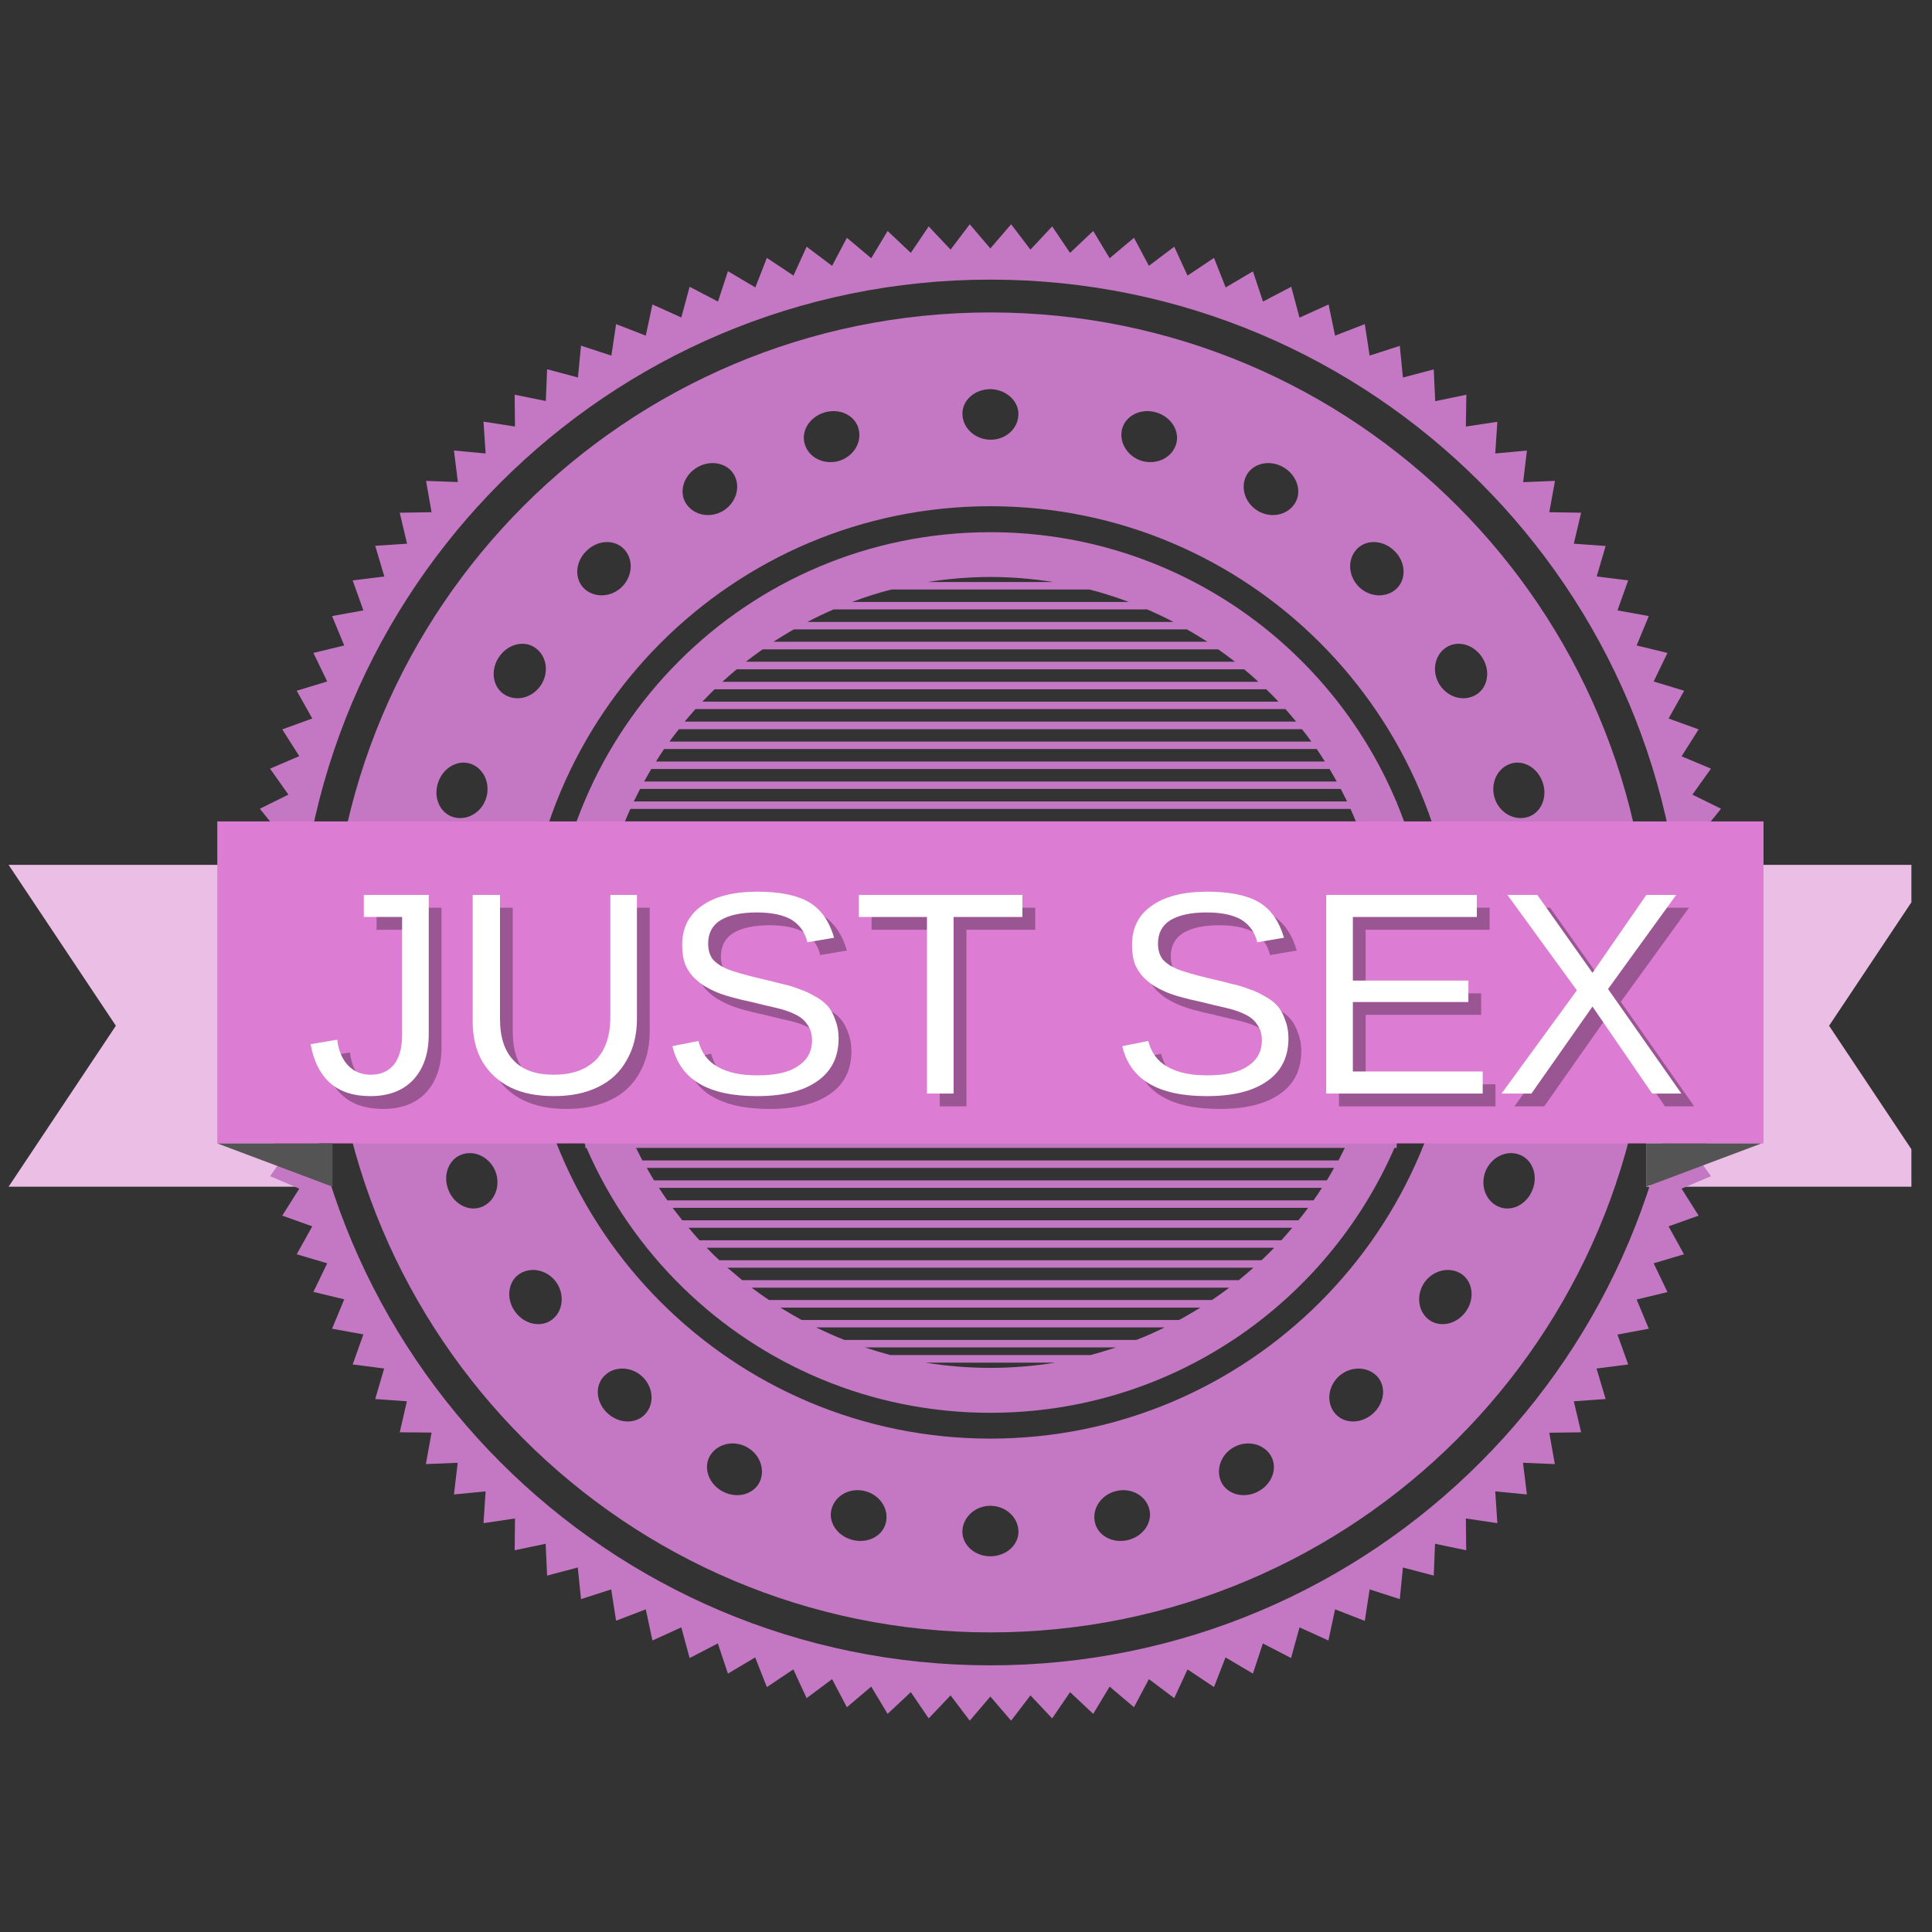
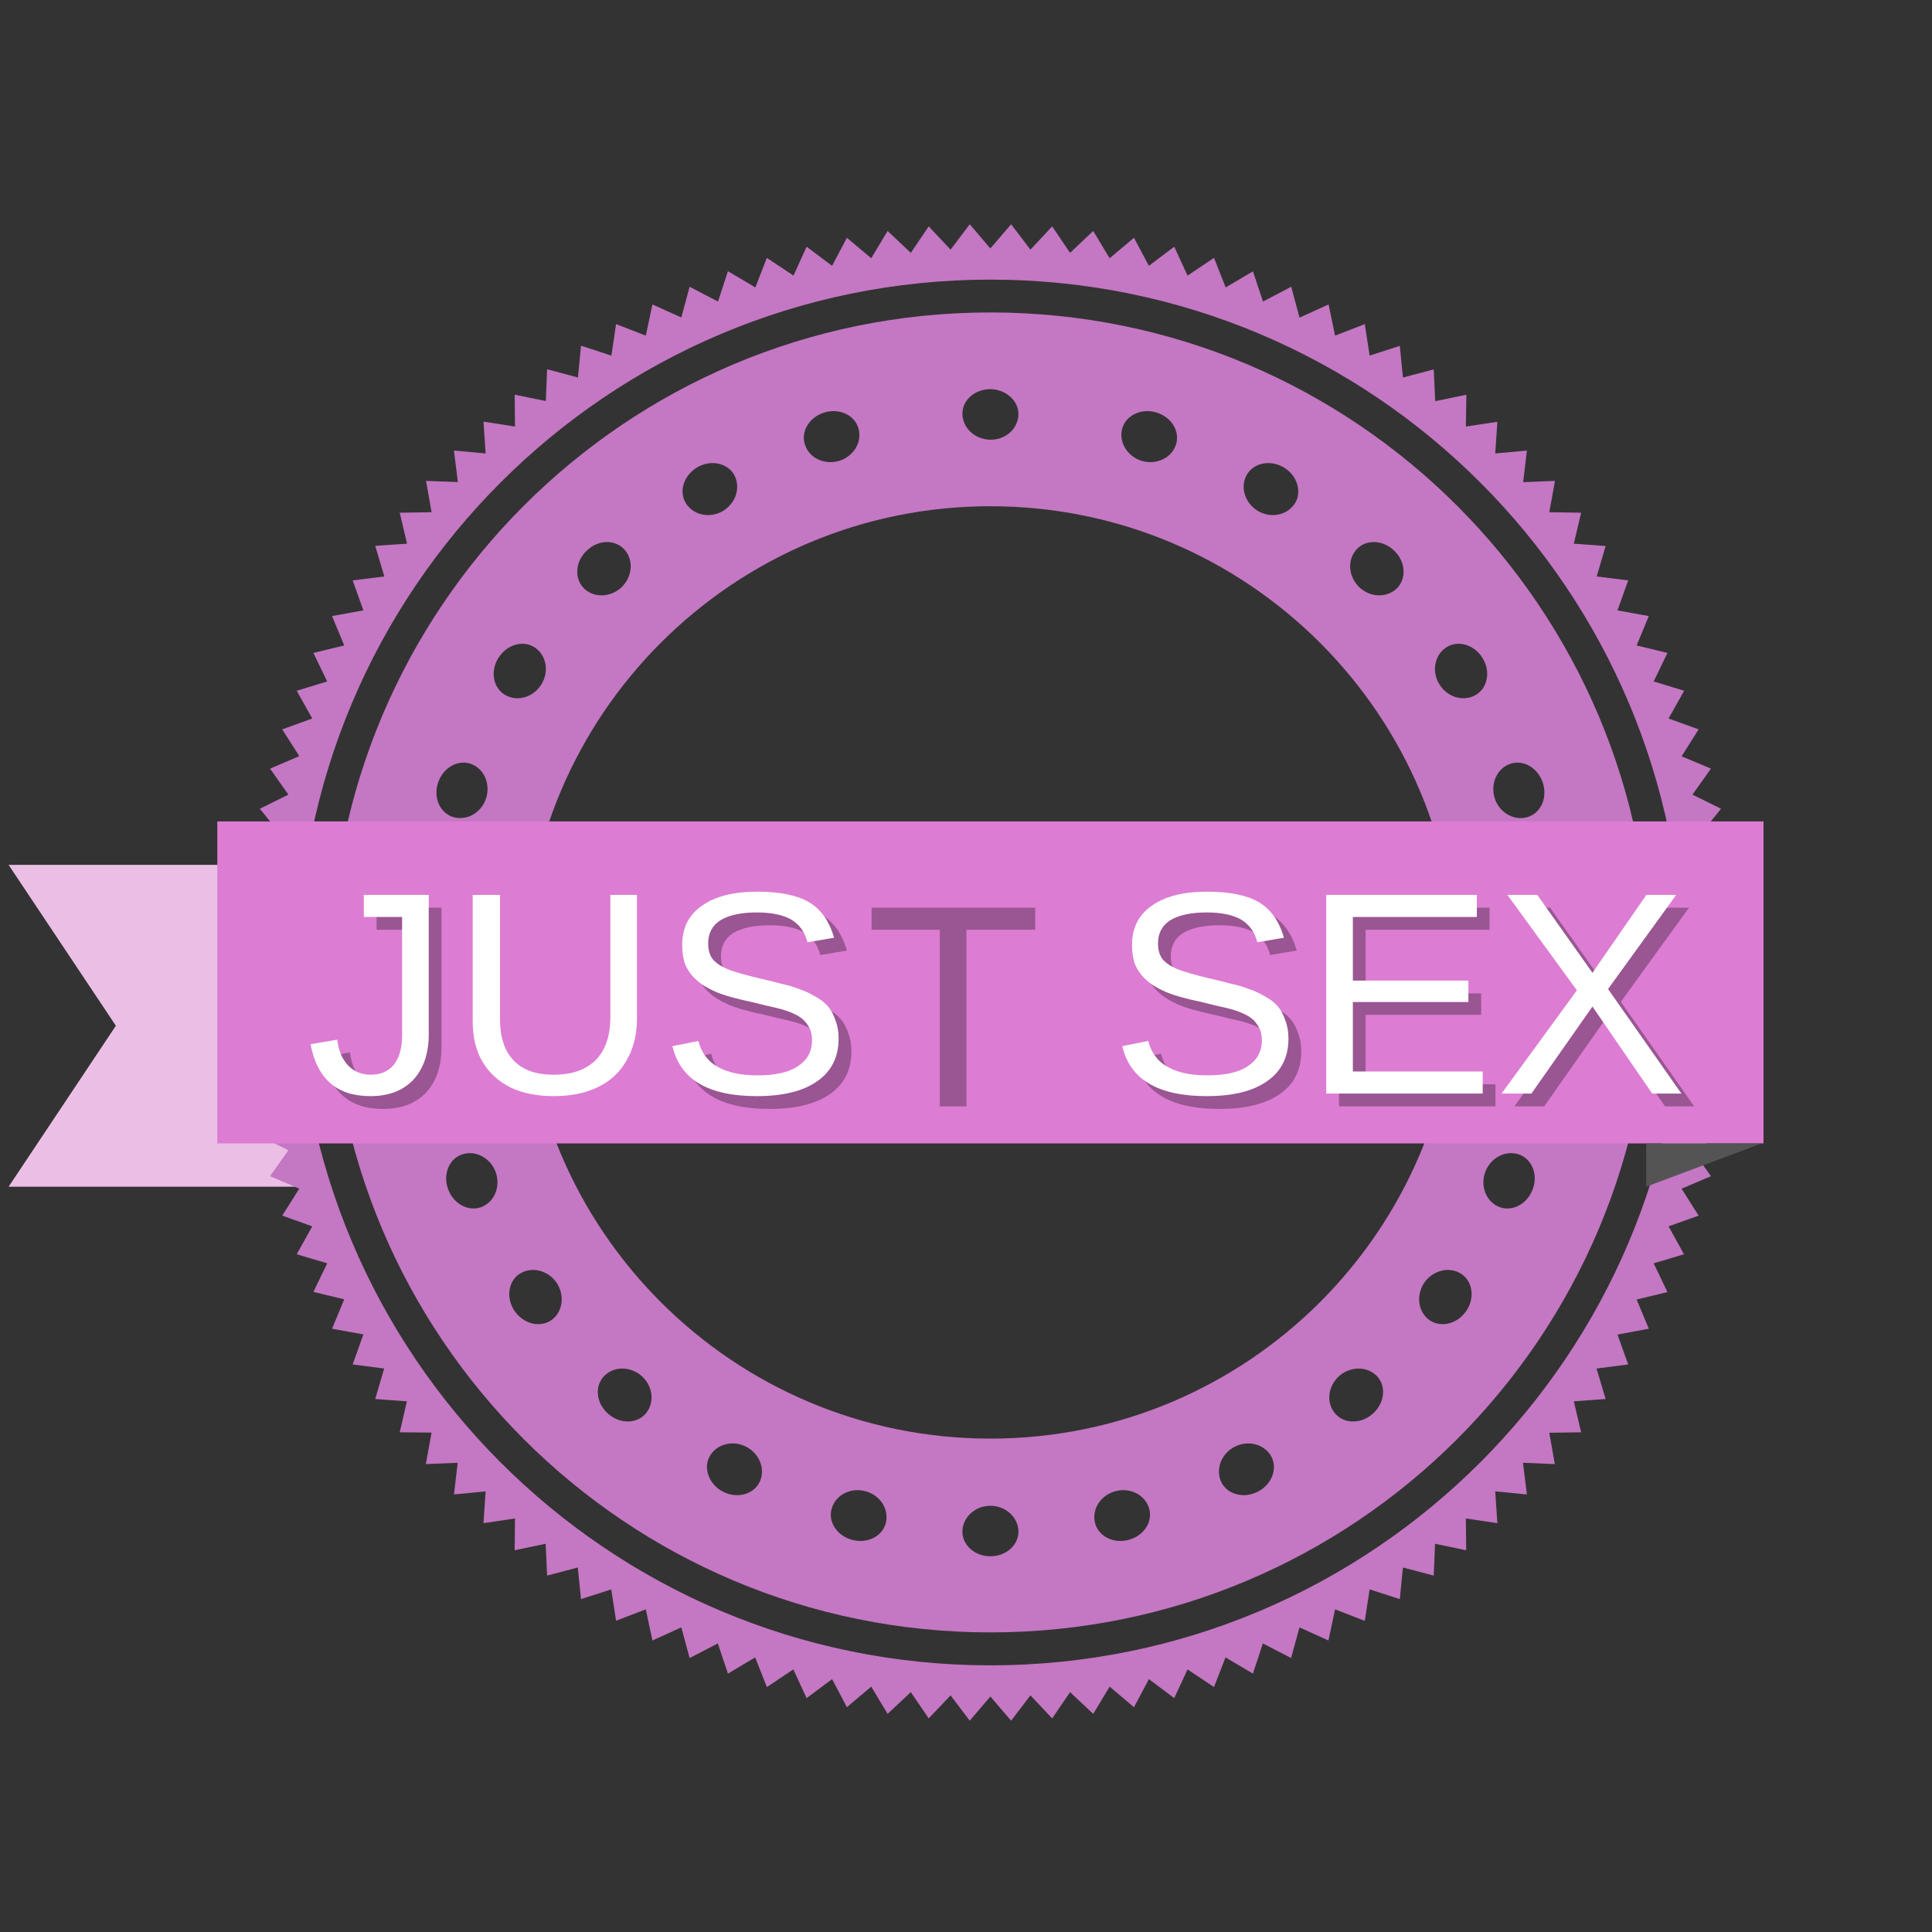
<svg xmlns="http://www.w3.org/2000/svg" width="62" zoomAndPan="magnify" viewBox="0 0 46.5 46.5" height="62" preserveAspectRatio="xMidYMid meet" version="1.0">
  <rect x="0" y="0" width="46.5" height="46.5" fill="#333333" stroke="none" />
  <defs>
    <g />
    <clipPath id="bfb4651461">
-       <path d="M 39 20 L 46.004 20 L 46.004 29 L 39 29 Z M 39 20 " clip-rule="nonzero" />
-     </clipPath>
+       </clipPath>
  </defs>
  <path fill="#ebbfe5" d="M 7.188 28.562 L 0.207 28.562 L 2.789 24.688 L 0.207 20.816 L 7.188 20.816 L 7.188 28.562 " fill-opacity="1" fill-rule="evenodd" />
  <g clip-path="url(#bfb4651461)">
    <path fill="#ebbfe5" d="M 39.621 28.562 L 46.605 28.562 L 44.023 24.688 L 46.605 20.816 L 39.621 20.816 L 39.621 28.562 " fill-opacity="1" fill-rule="evenodd" />
  </g>
  <path fill="#c477c3" d="M 35.676 15.828 C 35.887 16.156 35.805 16.566 35.512 16.73 C 35.219 16.895 34.844 16.781 34.652 16.484 C 34.461 16.188 34.512 15.797 34.785 15.598 C 35.059 15.398 35.465 15.496 35.676 15.828 Z M 36.555 27.785 C 36.871 27.891 37.031 28.277 36.883 28.641 C 36.738 29.008 36.355 29.18 36.051 29.035 C 35.746 28.891 35.625 28.516 35.754 28.191 C 35.887 27.863 36.234 27.676 36.555 27.785 Z M 36.32 18.395 C 36.629 18.266 37 18.457 37.129 18.828 C 37.258 19.199 37.082 19.578 36.758 19.668 C 36.434 19.758 36.094 19.559 35.98 19.227 C 35.867 18.891 36.008 18.523 36.32 18.395 Z M 37.832 22.09 C 37.867 22.48 37.605 22.805 37.27 22.816 C 36.938 22.828 36.652 22.555 36.621 22.203 C 36.586 21.852 36.812 21.527 37.145 21.477 C 37.477 21.426 37.793 21.699 37.832 22.09 Z M 37.75 25.422 C 37.691 25.809 37.363 26.066 37.031 26 C 36.703 25.934 36.492 25.598 36.543 25.246 C 36.594 24.898 36.891 24.637 37.227 24.664 C 37.559 24.691 37.805 25.035 37.75 25.422 Z M 35.281 31.566 C 35.051 31.887 34.641 31.961 34.379 31.754 C 34.117 31.543 34.086 31.148 34.289 30.859 C 34.496 30.574 34.879 30.477 35.164 30.656 C 35.445 30.832 35.508 31.25 35.281 31.566 Z M 33.035 34.031 C 32.738 34.289 32.32 34.266 32.117 34 C 31.91 33.734 31.973 33.344 32.238 33.113 C 32.504 32.883 32.898 32.879 33.137 33.117 C 33.371 33.359 33.332 33.773 33.035 34.031 Z M 23.836 34.625 C 17.641 34.625 12.617 29.602 12.617 23.406 C 12.617 17.211 17.641 12.184 23.836 12.184 C 30.035 12.184 35.059 17.211 35.059 23.406 C 35.059 29.602 30.035 34.625 23.836 34.625 Z M 30.273 35.902 C 29.926 36.082 29.523 35.961 29.387 35.656 C 29.254 35.348 29.402 34.98 29.719 34.82 C 30.031 34.66 30.414 34.75 30.586 35.035 C 30.758 35.324 30.625 35.723 30.273 35.902 Z M 27.148 37.066 C 26.766 37.16 26.406 36.949 26.348 36.617 C 26.289 36.285 26.52 35.969 26.863 35.887 C 27.207 35.801 27.559 35.98 27.656 36.301 C 27.754 36.621 27.531 36.973 27.148 37.066 Z M 23.836 37.457 C 23.445 37.457 23.145 37.168 23.164 36.836 C 23.184 36.5 23.484 36.242 23.836 36.242 C 24.191 36.242 24.492 36.5 24.512 36.836 C 24.531 37.168 24.23 37.457 23.836 37.457 Z M 21.328 36.617 C 21.27 36.949 20.91 37.16 20.527 37.066 C 20.145 36.973 19.918 36.621 20.02 36.301 C 20.117 35.98 20.469 35.801 20.812 35.887 C 21.156 35.969 21.387 36.285 21.328 36.617 Z M 18.289 35.656 C 18.152 35.961 17.75 36.082 17.402 35.902 C 17.055 35.723 16.918 35.324 17.09 35.035 C 17.262 34.75 17.645 34.66 17.957 34.82 C 18.273 34.98 18.426 35.348 18.289 35.656 Z M 15.559 34 C 15.355 34.266 14.938 34.289 14.641 34.031 C 14.344 33.773 14.305 33.359 14.543 33.117 C 14.773 32.879 15.172 32.883 15.438 33.113 C 15.703 33.344 15.766 33.734 15.559 34 Z M 13.297 31.754 C 13.035 31.961 12.625 31.887 12.395 31.566 C 12.168 31.25 12.23 30.832 12.512 30.656 C 12.797 30.477 13.18 30.574 13.387 30.859 C 13.59 31.148 13.559 31.543 13.297 31.754 Z M 12 15.828 C 12.215 15.496 12.621 15.398 12.891 15.598 C 13.164 15.797 13.215 16.188 13.023 16.484 C 12.832 16.781 12.457 16.895 12.164 16.73 C 11.871 16.566 11.789 16.156 12 15.828 Z M 11.625 29.035 C 11.32 29.18 10.938 29.008 10.793 28.641 C 10.648 28.277 10.805 27.891 11.121 27.785 C 11.441 27.676 11.789 27.863 11.922 28.188 C 12.051 28.516 11.93 28.891 11.625 29.035 Z M 9.926 25.422 C 9.871 25.035 10.117 24.691 10.449 24.664 C 10.785 24.637 11.082 24.898 11.133 25.246 C 11.18 25.598 10.973 25.934 10.641 26 C 10.312 26.066 9.984 25.809 9.926 25.422 Z M 9.848 22.09 C 9.883 21.699 10.199 21.426 10.531 21.477 C 10.859 21.527 11.09 21.852 11.059 22.203 C 11.023 22.555 10.742 22.828 10.406 22.816 C 10.07 22.805 9.809 22.48 9.848 22.09 Z M 10.547 18.828 C 10.676 18.457 11.047 18.266 11.359 18.395 C 11.668 18.523 11.809 18.891 11.695 19.227 C 11.582 19.559 11.242 19.758 10.918 19.668 C 10.594 19.578 10.418 19.199 10.547 18.828 Z M 14.121 13.254 C 14.402 12.98 14.82 12.98 15.039 13.238 C 15.258 13.496 15.215 13.887 14.961 14.133 C 14.707 14.375 14.312 14.398 14.066 14.172 C 13.82 13.941 13.836 13.523 14.121 13.254 Z M 16.785 11.246 C 17.121 11.051 17.531 11.152 17.68 11.449 C 17.832 11.75 17.699 12.121 17.395 12.301 C 17.09 12.477 16.703 12.406 16.516 12.125 C 16.332 11.848 16.445 11.445 16.785 11.246 Z M 19.848 9.926 C 20.223 9.816 20.594 10.008 20.668 10.336 C 20.746 10.664 20.531 10.992 20.191 11.094 C 19.852 11.191 19.492 11.035 19.379 10.719 C 19.262 10.402 19.469 10.039 19.848 9.926 Z M 23.867 9.367 C 24.258 9.391 24.547 9.691 24.508 10.027 C 24.473 10.359 24.16 10.602 23.809 10.582 C 23.457 10.566 23.168 10.297 23.164 9.961 C 23.16 9.625 23.477 9.352 23.867 9.367 Z M 27.004 10.336 C 27.082 10.008 27.453 9.816 27.828 9.926 C 28.207 10.039 28.414 10.402 28.297 10.719 C 28.184 11.035 27.82 11.191 27.484 11.094 C 27.148 10.992 26.93 10.664 27.004 10.336 Z M 29.996 11.449 C 30.148 11.152 30.555 11.051 30.891 11.246 C 31.23 11.445 31.344 11.848 31.16 12.125 C 30.973 12.406 30.586 12.477 30.281 12.301 C 29.977 12.121 29.844 11.75 29.996 11.449 Z M 32.637 13.238 C 32.855 12.98 33.273 12.98 33.555 13.254 C 33.84 13.523 33.855 13.941 33.609 14.172 C 33.363 14.398 32.969 14.375 32.715 14.133 C 32.461 13.887 32.418 13.496 32.637 13.238 Z M 23.836 7.52 C 15.066 7.52 7.953 14.633 7.953 23.406 C 7.953 32.18 15.066 39.289 23.836 39.289 C 32.613 39.289 39.723 32.18 39.723 23.406 C 39.723 14.633 32.613 7.52 23.836 7.52 " fill-opacity="1" fill-rule="evenodd" />
-   <path fill="#c477c3" d="M 32.215 27.93 L 15.461 27.93 C 15.41 27.832 15.359 27.73 15.309 27.629 L 32.367 27.629 C 32.316 27.73 32.266 27.832 32.215 27.93 Z M 22.281 32.797 L 25.395 32.797 C 24.887 32.879 24.367 32.922 23.836 32.922 C 23.309 32.922 22.789 32.879 22.281 32.797 Z M 19.293 31.77 C 19.121 31.676 18.953 31.574 18.785 31.473 L 28.891 31.473 C 28.723 31.574 28.555 31.676 28.379 31.77 Z M 20.324 32.25 C 20.094 32.16 19.867 32.059 19.645 31.949 L 28.031 31.949 C 27.809 32.059 27.582 32.16 27.352 32.25 Z M 20.816 32.43 L 26.859 32.43 C 26.656 32.496 26.457 32.559 26.25 32.613 L 21.426 32.613 C 21.223 32.559 21.016 32.496 20.816 32.43 Z M 29.586 30.992 C 29.449 31.094 29.312 31.195 29.168 31.289 L 18.508 31.289 C 18.367 31.195 18.227 31.094 18.09 30.992 Z M 15.742 28.41 C 15.684 28.312 15.621 28.211 15.566 28.109 L 32.109 28.109 C 32.051 28.211 31.996 28.312 31.934 28.41 Z M 16.062 28.891 C 15.992 28.793 15.926 28.691 15.859 28.59 L 31.816 28.59 C 31.754 28.691 31.684 28.793 31.613 28.891 Z M 16.422 29.371 C 16.344 29.273 16.266 29.172 16.188 29.07 L 31.484 29.07 C 31.41 29.172 31.332 29.273 31.25 29.371 Z M 16.836 29.852 C 16.746 29.754 16.656 29.652 16.574 29.551 L 31.102 29.551 C 31.016 29.652 30.93 29.754 30.84 29.852 Z M 17.508 30.512 L 30.168 30.512 C 30.055 30.613 29.934 30.711 29.816 30.812 L 17.863 30.812 C 17.742 30.711 17.625 30.613 17.508 30.512 Z M 30.363 30.332 L 17.312 30.332 C 17.207 30.234 17.105 30.133 17.008 30.031 L 30.668 30.031 C 30.57 30.133 30.469 30.234 30.363 30.332 Z M 25.344 14.008 L 22.332 14.008 C 22.82 13.93 23.324 13.887 23.836 13.887 C 24.352 13.887 24.855 13.93 25.344 14.008 Z M 32 18.508 C 32.059 18.609 32.117 18.707 32.172 18.809 L 15.504 18.809 C 15.559 18.707 15.617 18.609 15.676 18.508 Z M 31.691 18.027 C 31.758 18.125 31.824 18.227 31.887 18.328 L 15.789 18.328 C 15.852 18.227 15.918 18.125 15.984 18.027 Z M 31.336 17.551 C 31.414 17.648 31.488 17.746 31.562 17.848 L 16.113 17.848 C 16.188 17.746 16.262 17.648 16.34 17.551 Z M 30.938 17.066 C 31.027 17.168 31.113 17.266 31.195 17.367 L 16.48 17.367 C 16.562 17.266 16.652 17.168 16.738 17.066 Z M 29.945 16.109 C 30.062 16.207 30.176 16.305 30.285 16.41 L 17.387 16.41 C 17.5 16.305 17.613 16.207 17.73 16.109 Z M 29.32 15.629 C 29.457 15.723 29.59 15.824 29.723 15.926 L 17.953 15.926 C 18.086 15.824 18.219 15.723 18.355 15.629 Z M 28.566 15.148 C 28.734 15.242 28.898 15.344 29.059 15.445 L 18.617 15.445 C 18.777 15.344 18.941 15.242 19.109 15.148 Z M 27.613 14.668 C 27.828 14.762 28.035 14.859 28.242 14.969 L 19.434 14.969 C 19.641 14.859 19.848 14.762 20.062 14.668 Z M 27.168 14.488 L 20.508 14.488 C 20.816 14.371 21.133 14.27 21.457 14.188 L 26.219 14.188 C 26.543 14.27 26.859 14.371 27.168 14.488 Z M 17.199 16.59 L 30.477 16.59 C 30.578 16.688 30.676 16.785 30.77 16.887 L 16.906 16.887 C 17 16.785 17.102 16.688 17.199 16.59 Z M 15.254 19.289 C 15.305 19.188 15.355 19.086 15.406 18.988 L 32.27 18.988 C 32.32 19.086 32.371 19.188 32.422 19.289 Z M 32.59 27.148 C 32.547 27.25 32.5 27.352 32.453 27.449 L 15.223 27.449 C 15.176 27.352 15.129 27.25 15.086 27.148 Z M 32.781 26.672 C 32.742 26.77 32.703 26.871 32.664 26.969 L 15.012 26.969 C 14.973 26.871 14.934 26.77 14.895 26.672 Z M 32.941 26.191 C 32.91 26.293 32.875 26.391 32.84 26.488 L 14.832 26.488 C 14.801 26.391 14.766 26.293 14.734 26.191 Z M 33.074 25.711 C 33.047 25.809 33.02 25.91 32.992 26.012 L 14.684 26.012 C 14.656 25.91 14.629 25.809 14.602 25.711 Z M 33.18 25.23 C 33.16 25.332 33.137 25.43 33.113 25.527 L 14.562 25.527 C 14.539 25.43 14.516 25.332 14.496 25.23 Z M 33.262 24.75 C 33.246 24.852 33.227 24.949 33.211 25.051 L 14.465 25.051 C 14.449 24.949 14.43 24.852 14.418 24.75 Z M 33.316 24.27 C 33.305 24.371 33.297 24.469 33.281 24.57 L 14.395 24.57 C 14.379 24.469 14.371 24.371 14.359 24.27 Z M 33.348 23.789 C 33.344 23.891 33.336 23.988 33.328 24.09 L 14.348 24.09 C 14.34 23.988 14.332 23.891 14.328 23.789 Z M 33.336 22.828 C 33.344 22.93 33.348 23.031 33.348 23.129 L 14.324 23.129 C 14.332 23.031 14.332 22.93 14.34 22.828 Z M 33.297 22.348 C 33.305 22.449 33.316 22.547 33.324 22.648 L 14.352 22.648 C 14.359 22.547 14.367 22.449 14.379 22.348 Z M 33.23 21.871 C 33.246 21.969 33.262 22.066 33.273 22.168 L 14.402 22.168 C 14.414 22.066 14.43 21.969 14.445 21.871 Z M 33.141 21.391 C 33.16 21.488 33.18 21.59 33.199 21.688 L 14.477 21.688 C 14.496 21.59 14.516 21.488 14.535 21.391 Z M 33.023 20.91 C 33.051 21.008 33.074 21.109 33.098 21.207 L 14.578 21.207 C 14.602 21.109 14.625 21.008 14.652 20.91 Z M 32.879 20.43 C 32.91 20.527 32.941 20.629 32.973 20.73 L 14.703 20.73 C 14.734 20.629 14.766 20.527 14.797 20.43 Z M 15.043 19.77 C 15.082 19.668 15.129 19.566 15.172 19.469 L 32.504 19.469 C 32.547 19.566 32.594 19.668 32.633 19.77 Z M 32.703 19.949 C 32.742 20.047 32.781 20.148 32.816 20.25 L 14.859 20.25 C 14.895 20.148 14.93 20.047 14.969 19.949 Z M 14.32 23.406 C 14.32 23.375 14.324 23.34 14.324 23.309 L 33.355 23.309 C 33.355 23.34 33.355 23.375 33.355 23.406 C 33.355 23.473 33.352 23.543 33.352 23.609 L 14.324 23.609 C 14.324 23.543 14.32 23.473 14.32 23.406 Z M 33.617 27.492 C 34.145 26.234 34.438 24.855 34.438 23.406 C 34.438 21.957 34.145 20.574 33.617 19.32 L 33.617 19.289 L 33.605 19.289 C 32 15.48 28.23 12.809 23.836 12.809 C 17.984 12.809 13.238 17.551 13.238 23.406 C 13.238 24.879 13.539 26.285 14.086 27.559 L 14.086 27.629 L 14.117 27.629 C 14.668 28.898 15.461 30.039 16.438 30.992 C 18.348 32.855 20.957 34.004 23.836 34.004 C 28.188 34.004 31.926 31.383 33.562 27.629 L 33.617 27.629 L 33.617 27.492 " fill-opacity="1" fill-rule="evenodd" />
  <path fill="#c477c3" d="M 23.836 40.082 C 14.629 40.082 7.164 32.613 7.164 23.406 C 7.164 14.195 14.629 6.73 23.836 6.73 C 33.047 6.73 40.512 14.195 40.512 23.406 C 40.512 32.613 33.047 40.082 23.836 40.082 Z M 41.258 23.887 L 41.855 23.406 L 41.258 22.926 L 41.824 22.414 L 41.207 21.965 L 41.746 21.422 L 41.102 21.012 L 41.609 20.438 L 40.941 20.062 L 41.422 19.465 L 40.734 19.125 L 41.18 18.5 L 40.473 18.203 L 40.883 17.555 L 40.16 17.293 L 40.535 16.625 L 39.801 16.402 L 40.133 15.715 L 39.391 15.535 L 39.684 14.828 L 38.93 14.691 L 39.188 13.969 L 38.43 13.875 L 38.645 13.141 L 37.879 13.086 L 38.055 12.34 L 37.289 12.328 L 37.426 11.574 L 36.66 11.605 L 36.75 10.844 L 35.988 10.914 L 36.039 10.152 L 35.281 10.266 L 35.293 9.5 L 34.543 9.656 L 34.508 8.891 L 33.766 9.086 L 33.691 8.324 L 32.965 8.559 L 32.848 7.801 L 32.133 8.078 L 31.977 7.328 L 31.277 7.645 L 31.078 6.902 L 30.398 7.258 L 30.156 6.531 L 29.5 6.918 L 29.219 6.207 L 28.582 6.633 L 28.262 5.938 L 27.652 6.398 L 27.293 5.723 L 26.707 6.215 L 26.312 5.559 L 25.754 6.086 L 25.324 5.449 L 24.801 6.008 L 24.336 5.398 L 23.836 5.98 L 23.34 5.398 L 22.879 6.008 L 22.352 5.449 L 21.922 6.086 L 21.363 5.559 L 20.969 6.215 L 20.383 5.723 L 20.027 6.398 L 19.414 5.938 L 19.098 6.633 L 18.457 6.207 L 18.18 6.918 L 17.52 6.527 L 17.281 7.258 L 16.598 6.902 L 16.398 7.641 L 15.703 7.328 L 15.543 8.078 L 14.828 7.801 L 14.715 8.559 L 13.984 8.32 L 13.91 9.086 L 13.168 8.887 L 13.137 9.652 L 12.387 9.5 L 12.395 10.266 L 11.637 10.148 L 11.688 10.914 L 10.926 10.844 L 11.02 11.602 L 10.254 11.574 L 10.387 12.328 L 9.621 12.34 L 9.797 13.086 L 9.031 13.137 L 9.25 13.875 L 8.488 13.969 L 8.746 14.691 L 7.992 14.828 L 8.285 15.535 L 7.543 15.715 L 7.875 16.402 L 7.141 16.625 L 7.516 17.293 L 6.793 17.555 L 7.203 18.199 L 6.5 18.5 L 6.941 19.125 L 6.254 19.465 L 6.734 20.062 L 6.066 20.438 L 6.574 21.012 L 5.93 21.426 L 6.473 21.965 L 5.848 22.414 L 6.418 22.926 L 5.824 23.406 L 6.418 23.887 L 5.848 24.398 L 6.473 24.844 L 5.93 25.387 L 6.574 25.801 L 6.066 26.371 L 6.734 26.746 L 6.254 27.348 L 6.941 27.684 L 6.5 28.309 L 7.203 28.609 L 6.793 29.258 L 7.516 29.516 L 7.141 30.188 L 7.875 30.406 L 7.543 31.094 L 8.285 31.273 L 7.992 31.98 L 8.746 32.117 L 8.488 32.84 L 9.246 32.938 L 9.031 33.672 L 9.793 33.727 L 9.621 34.473 L 10.387 34.48 L 10.25 35.238 L 11.016 35.207 L 10.926 35.969 L 11.688 35.895 L 11.637 36.66 L 12.395 36.547 L 12.387 37.312 L 13.133 37.156 L 13.168 37.922 L 13.906 37.727 L 13.984 38.488 L 14.711 38.254 L 14.828 39.008 L 15.543 38.734 L 15.703 39.484 L 16.398 39.168 L 16.598 39.906 L 17.277 39.555 L 17.52 40.281 L 18.176 39.891 L 18.457 40.605 L 19.094 40.18 L 19.414 40.871 L 20.027 40.414 L 20.383 41.09 L 20.969 40.594 L 21.363 41.25 L 21.922 40.727 L 22.352 41.359 L 22.879 40.805 L 23.34 41.414 L 23.836 40.832 L 24.336 41.414 L 24.801 40.805 L 25.324 41.359 L 25.754 40.727 L 26.312 41.25 L 26.707 40.594 L 27.293 41.09 L 27.652 40.414 L 28.262 40.871 L 28.582 40.18 L 29.219 40.605 L 29.496 39.891 L 30.156 40.281 L 30.395 39.555 L 31.074 39.906 L 31.277 39.168 L 31.973 39.484 L 32.133 38.734 L 32.848 39.012 L 32.965 38.254 L 33.691 38.488 L 33.766 37.727 L 34.508 37.922 L 34.539 37.156 L 35.289 37.312 L 35.281 36.547 L 36.039 36.66 L 35.988 35.895 L 36.75 35.969 L 36.656 35.207 L 37.422 35.238 L 37.289 34.484 L 38.055 34.473 L 37.879 33.727 L 38.645 33.672 L 38.426 32.938 L 39.188 32.84 L 38.93 32.121 L 39.684 31.98 L 39.391 31.277 L 40.133 31.098 L 39.801 30.406 L 40.531 30.188 L 40.16 29.516 L 40.883 29.258 L 40.473 28.609 L 41.18 28.309 L 40.734 27.684 L 41.422 27.348 L 40.941 26.746 L 41.609 26.371 L 41.102 25.801 L 41.746 25.387 L 41.207 24.844 L 41.824 24.398 L 41.258 23.887 " fill-opacity="1" fill-rule="evenodd" />
  <path fill="#dd7cd3" d="M 5.23 27.52 L 42.445 27.52 L 42.445 19.77 L 5.23 19.77 Z M 5.23 27.52 " fill-opacity="1" fill-rule="evenodd" />
-   <path fill="#545454" d="M 5.23 27.52 L 8.004 28.562 L 8.004 27.52 L 5.23 27.52 " fill-opacity="1" fill-rule="evenodd" />
  <path fill="#545454" d="M 42.398 27.52 L 39.621 28.562 L 39.621 27.52 L 42.398 27.52 " fill-opacity="1" fill-rule="evenodd" />
  <g fill="#000000" fill-opacity="0.31">
    <g transform="translate(7.673, 26.628)">
      <g>
        <path d="M 1.547 0.062 C 0.742 0.062 0.266 -0.352 0.109 -1.188 L 0.75 -1.297 C 0.781 -1.035 0.867 -0.828 1.016 -0.672 C 1.16 -0.523 1.344 -0.453 1.562 -0.453 C 1.789 -0.453 1.973 -0.531 2.109 -0.688 C 2.242 -0.852 2.312 -1.094 2.312 -1.406 L 2.312 -4.25 L 1.391 -4.25 L 1.391 -4.781 L 2.953 -4.781 L 2.953 -1.422 C 2.953 -0.961 2.828 -0.598 2.578 -0.328 C 2.328 -0.066 1.984 0.062 1.547 0.062 Z M 1.547 0.062 " />
      </g>
    </g>
    <g transform="translate(11.153, 26.628)">
      <g>
-         <path d="M 2.484 0.062 C 2.086 0.062 1.742 -0.004 1.453 -0.141 C 1.16 -0.285 0.93 -0.492 0.766 -0.766 C 0.609 -1.035 0.531 -1.359 0.531 -1.734 L 0.531 -4.781 L 1.188 -4.781 L 1.188 -1.797 C 1.188 -1.359 1.297 -1.023 1.516 -0.797 C 1.734 -0.566 2.055 -0.453 2.484 -0.453 C 2.91 -0.453 3.242 -0.566 3.484 -0.797 C 3.723 -1.035 3.844 -1.383 3.844 -1.844 L 3.844 -4.781 L 4.484 -4.781 L 4.484 -1.797 C 4.484 -1.41 4.398 -1.078 4.234 -0.797 C 4.078 -0.516 3.848 -0.301 3.547 -0.156 C 3.242 -0.008 2.891 0.062 2.484 0.062 Z M 2.484 0.062 " />
-       </g>
+         </g>
    </g>
    <g transform="translate(16.18, 26.628)">
      <g>
        <path d="M 4.312 -1.328 C 4.312 -0.879 4.141 -0.535 3.797 -0.297 C 3.453 -0.055 2.969 0.062 2.344 0.062 C 1.176 0.062 0.5 -0.336 0.312 -1.141 L 0.938 -1.266 C 1.008 -0.984 1.164 -0.773 1.406 -0.641 C 1.645 -0.504 1.961 -0.438 2.359 -0.438 C 2.785 -0.438 3.109 -0.508 3.328 -0.656 C 3.555 -0.801 3.672 -1.008 3.672 -1.281 C 3.672 -1.438 3.633 -1.562 3.562 -1.656 C 3.5 -1.758 3.398 -1.844 3.266 -1.906 C 3.141 -1.969 2.988 -2.02 2.812 -2.062 C 2.633 -2.102 2.438 -2.148 2.219 -2.203 C 1.832 -2.285 1.539 -2.367 1.344 -2.453 C 1.156 -2.535 1.004 -2.629 0.891 -2.734 C 0.773 -2.836 0.688 -2.957 0.625 -3.094 C 0.57 -3.238 0.547 -3.398 0.547 -3.578 C 0.547 -3.984 0.703 -4.297 1.016 -4.516 C 1.328 -4.742 1.773 -4.859 2.359 -4.859 C 2.898 -4.859 3.312 -4.773 3.594 -4.609 C 3.883 -4.441 4.086 -4.156 4.203 -3.75 L 3.562 -3.641 C 3.5 -3.891 3.367 -4.07 3.172 -4.188 C 2.973 -4.301 2.695 -4.359 2.344 -4.359 C 1.969 -4.359 1.676 -4.297 1.469 -4.172 C 1.27 -4.047 1.172 -3.859 1.172 -3.609 C 1.172 -3.461 1.207 -3.336 1.281 -3.234 C 1.363 -3.141 1.477 -3.062 1.625 -3 C 1.77 -2.938 2.062 -2.852 2.5 -2.75 C 2.645 -2.719 2.789 -2.68 2.938 -2.641 C 3.094 -2.609 3.234 -2.566 3.359 -2.516 C 3.492 -2.473 3.617 -2.414 3.734 -2.344 C 3.859 -2.281 3.961 -2.203 4.047 -2.109 C 4.129 -2.016 4.191 -1.898 4.234 -1.766 C 4.285 -1.641 4.312 -1.492 4.312 -1.328 Z M 4.312 -1.328 " />
      </g>
    </g>
    <g transform="translate(20.822, 26.628)">
      <g>
        <path d="M 2.438 -4.25 L 2.438 0 L 1.797 0 L 1.797 -4.25 L 0.156 -4.25 L 0.156 -4.781 L 4.094 -4.781 L 4.094 -4.25 Z M 2.438 -4.25 " />
      </g>
    </g>
    <g transform="translate(25.073, 26.628)">
      <g />
    </g>
    <g transform="translate(27.007, 26.628)">
      <g>
        <path d="M 4.312 -1.328 C 4.312 -0.879 4.141 -0.535 3.797 -0.297 C 3.453 -0.055 2.969 0.062 2.344 0.062 C 1.176 0.062 0.5 -0.336 0.312 -1.141 L 0.938 -1.266 C 1.008 -0.984 1.164 -0.773 1.406 -0.641 C 1.645 -0.504 1.961 -0.438 2.359 -0.438 C 2.785 -0.438 3.109 -0.508 3.328 -0.656 C 3.555 -0.801 3.672 -1.008 3.672 -1.281 C 3.672 -1.438 3.633 -1.562 3.562 -1.656 C 3.5 -1.758 3.398 -1.844 3.266 -1.906 C 3.141 -1.969 2.988 -2.02 2.812 -2.062 C 2.633 -2.102 2.438 -2.148 2.219 -2.203 C 1.832 -2.285 1.539 -2.367 1.344 -2.453 C 1.156 -2.535 1.004 -2.629 0.891 -2.734 C 0.773 -2.836 0.688 -2.957 0.625 -3.094 C 0.57 -3.238 0.547 -3.398 0.547 -3.578 C 0.547 -3.984 0.703 -4.297 1.016 -4.516 C 1.328 -4.742 1.773 -4.859 2.359 -4.859 C 2.898 -4.859 3.312 -4.773 3.594 -4.609 C 3.883 -4.441 4.086 -4.156 4.203 -3.75 L 3.562 -3.641 C 3.5 -3.891 3.367 -4.07 3.172 -4.188 C 2.973 -4.301 2.695 -4.359 2.344 -4.359 C 1.969 -4.359 1.676 -4.297 1.469 -4.172 C 1.27 -4.047 1.172 -3.859 1.172 -3.609 C 1.172 -3.461 1.207 -3.336 1.281 -3.234 C 1.363 -3.141 1.477 -3.062 1.625 -3 C 1.77 -2.938 2.062 -2.852 2.5 -2.75 C 2.645 -2.719 2.789 -2.68 2.938 -2.641 C 3.094 -2.609 3.234 -2.566 3.359 -2.516 C 3.492 -2.473 3.617 -2.414 3.734 -2.344 C 3.859 -2.281 3.961 -2.203 4.047 -2.109 C 4.129 -2.016 4.191 -1.898 4.234 -1.766 C 4.285 -1.641 4.312 -1.492 4.312 -1.328 Z M 4.312 -1.328 " />
      </g>
    </g>
    <g transform="translate(31.649, 26.628)">
      <g>
        <path d="M 0.578 0 L 0.578 -4.781 L 4.203 -4.781 L 4.203 -4.25 L 1.219 -4.25 L 1.219 -2.719 L 4 -2.719 L 4 -2.203 L 1.219 -2.203 L 1.219 -0.531 L 4.344 -0.531 L 4.344 0 Z M 0.578 0 " />
      </g>
    </g>
    <g transform="translate(36.292, 26.628)">
      <g>
        <path d="M 3.781 0 L 2.344 -2.094 L 0.875 0 L 0.156 0 L 1.969 -2.484 L 0.297 -4.781 L 1.016 -4.781 L 2.344 -2.906 L 3.641 -4.781 L 4.359 -4.781 L 2.719 -2.516 L 4.484 0 Z M 3.781 0 " />
      </g>
    </g>
  </g>
  <g fill="#ffffff" fill-opacity="1">
    <g transform="translate(7.366, 26.32)">
      <g>
        <path d="M 1.547 0.062 C 0.742 0.062 0.266 -0.352 0.109 -1.188 L 0.75 -1.297 C 0.781 -1.035 0.867 -0.828 1.016 -0.672 C 1.16 -0.523 1.344 -0.453 1.562 -0.453 C 1.789 -0.453 1.973 -0.531 2.109 -0.688 C 2.242 -0.852 2.312 -1.094 2.312 -1.406 L 2.312 -4.25 L 1.391 -4.25 L 1.391 -4.781 L 2.953 -4.781 L 2.953 -1.422 C 2.953 -0.961 2.828 -0.598 2.578 -0.328 C 2.328 -0.066 1.984 0.062 1.547 0.062 Z M 1.547 0.062 " />
      </g>
    </g>
    <g transform="translate(10.846, 26.32)">
      <g>
        <path d="M 2.484 0.062 C 2.086 0.062 1.742 -0.004 1.453 -0.141 C 1.16 -0.285 0.93 -0.492 0.766 -0.766 C 0.609 -1.035 0.531 -1.359 0.531 -1.734 L 0.531 -4.781 L 1.188 -4.781 L 1.188 -1.797 C 1.188 -1.359 1.297 -1.023 1.516 -0.797 C 1.734 -0.566 2.055 -0.453 2.484 -0.453 C 2.91 -0.453 3.242 -0.566 3.484 -0.797 C 3.723 -1.035 3.844 -1.383 3.844 -1.844 L 3.844 -4.781 L 4.484 -4.781 L 4.484 -1.797 C 4.484 -1.41 4.398 -1.078 4.234 -0.797 C 4.078 -0.516 3.848 -0.301 3.547 -0.156 C 3.242 -0.008 2.891 0.062 2.484 0.062 Z M 2.484 0.062 " />
      </g>
    </g>
    <g transform="translate(15.872, 26.32)">
      <g>
        <path d="M 4.312 -1.328 C 4.312 -0.879 4.141 -0.535 3.797 -0.297 C 3.453 -0.055 2.969 0.062 2.344 0.062 C 1.176 0.062 0.5 -0.336 0.312 -1.141 L 0.938 -1.266 C 1.008 -0.984 1.164 -0.773 1.406 -0.641 C 1.645 -0.504 1.961 -0.438 2.359 -0.438 C 2.785 -0.438 3.109 -0.508 3.328 -0.656 C 3.555 -0.801 3.672 -1.008 3.672 -1.281 C 3.672 -1.438 3.633 -1.562 3.562 -1.656 C 3.5 -1.758 3.398 -1.844 3.266 -1.906 C 3.141 -1.969 2.988 -2.02 2.812 -2.062 C 2.633 -2.102 2.438 -2.148 2.219 -2.203 C 1.832 -2.285 1.539 -2.367 1.344 -2.453 C 1.156 -2.535 1.004 -2.629 0.891 -2.734 C 0.773 -2.836 0.688 -2.957 0.625 -3.094 C 0.57 -3.238 0.547 -3.398 0.547 -3.578 C 0.547 -3.984 0.703 -4.297 1.016 -4.516 C 1.328 -4.742 1.773 -4.859 2.359 -4.859 C 2.898 -4.859 3.312 -4.773 3.594 -4.609 C 3.883 -4.441 4.086 -4.156 4.203 -3.75 L 3.562 -3.641 C 3.5 -3.891 3.367 -4.07 3.172 -4.188 C 2.973 -4.301 2.695 -4.359 2.344 -4.359 C 1.969 -4.359 1.676 -4.297 1.469 -4.172 C 1.27 -4.047 1.172 -3.859 1.172 -3.609 C 1.172 -3.461 1.207 -3.336 1.281 -3.234 C 1.363 -3.141 1.477 -3.062 1.625 -3 C 1.77 -2.938 2.062 -2.852 2.5 -2.75 C 2.645 -2.719 2.789 -2.68 2.938 -2.641 C 3.094 -2.609 3.234 -2.566 3.359 -2.516 C 3.492 -2.473 3.617 -2.414 3.734 -2.344 C 3.859 -2.281 3.961 -2.203 4.047 -2.109 C 4.129 -2.016 4.191 -1.898 4.234 -1.766 C 4.285 -1.641 4.312 -1.492 4.312 -1.328 Z M 4.312 -1.328 " />
      </g>
    </g>
    <g transform="translate(20.514, 26.32)">
      <g>
-         <path d="M 2.438 -4.25 L 2.438 0 L 1.797 0 L 1.797 -4.25 L 0.156 -4.25 L 0.156 -4.781 L 4.094 -4.781 L 4.094 -4.25 Z M 2.438 -4.25 " />
-       </g>
+         </g>
    </g>
    <g transform="translate(24.766, 26.32)">
      <g />
    </g>
    <g transform="translate(26.699, 26.32)">
      <g>
        <path d="M 4.312 -1.328 C 4.312 -0.879 4.141 -0.535 3.797 -0.297 C 3.453 -0.055 2.969 0.062 2.344 0.062 C 1.176 0.062 0.5 -0.336 0.312 -1.141 L 0.938 -1.266 C 1.008 -0.984 1.164 -0.773 1.406 -0.641 C 1.645 -0.504 1.961 -0.438 2.359 -0.438 C 2.785 -0.438 3.109 -0.508 3.328 -0.656 C 3.555 -0.801 3.672 -1.008 3.672 -1.281 C 3.672 -1.438 3.633 -1.562 3.562 -1.656 C 3.5 -1.758 3.398 -1.844 3.266 -1.906 C 3.141 -1.969 2.988 -2.02 2.812 -2.062 C 2.633 -2.102 2.438 -2.148 2.219 -2.203 C 1.832 -2.285 1.539 -2.367 1.344 -2.453 C 1.156 -2.535 1.004 -2.629 0.891 -2.734 C 0.773 -2.836 0.688 -2.957 0.625 -3.094 C 0.57 -3.238 0.547 -3.398 0.547 -3.578 C 0.547 -3.984 0.703 -4.297 1.016 -4.516 C 1.328 -4.742 1.773 -4.859 2.359 -4.859 C 2.898 -4.859 3.312 -4.773 3.594 -4.609 C 3.883 -4.441 4.086 -4.156 4.203 -3.75 L 3.562 -3.641 C 3.5 -3.891 3.367 -4.07 3.172 -4.188 C 2.973 -4.301 2.695 -4.359 2.344 -4.359 C 1.969 -4.359 1.676 -4.297 1.469 -4.172 C 1.27 -4.047 1.172 -3.859 1.172 -3.609 C 1.172 -3.461 1.207 -3.336 1.281 -3.234 C 1.363 -3.141 1.477 -3.062 1.625 -3 C 1.77 -2.938 2.062 -2.852 2.5 -2.75 C 2.645 -2.719 2.789 -2.68 2.938 -2.641 C 3.094 -2.609 3.234 -2.566 3.359 -2.516 C 3.492 -2.473 3.617 -2.414 3.734 -2.344 C 3.859 -2.281 3.961 -2.203 4.047 -2.109 C 4.129 -2.016 4.191 -1.898 4.234 -1.766 C 4.285 -1.641 4.312 -1.492 4.312 -1.328 Z M 4.312 -1.328 " />
      </g>
    </g>
    <g transform="translate(31.342, 26.32)">
      <g>
        <path d="M 0.578 0 L 0.578 -4.781 L 4.203 -4.781 L 4.203 -4.25 L 1.219 -4.25 L 1.219 -2.719 L 4 -2.719 L 4 -2.203 L 1.219 -2.203 L 1.219 -0.531 L 4.344 -0.531 L 4.344 0 Z M 0.578 0 " />
      </g>
    </g>
    <g transform="translate(35.984, 26.32)">
      <g>
        <path d="M 3.781 0 L 2.344 -2.094 L 0.875 0 L 0.156 0 L 1.969 -2.484 L 0.297 -4.781 L 1.016 -4.781 L 2.344 -2.906 L 3.641 -4.781 L 4.359 -4.781 L 2.719 -2.516 L 4.484 0 Z M 3.781 0 " />
      </g>
    </g>
  </g>
</svg>